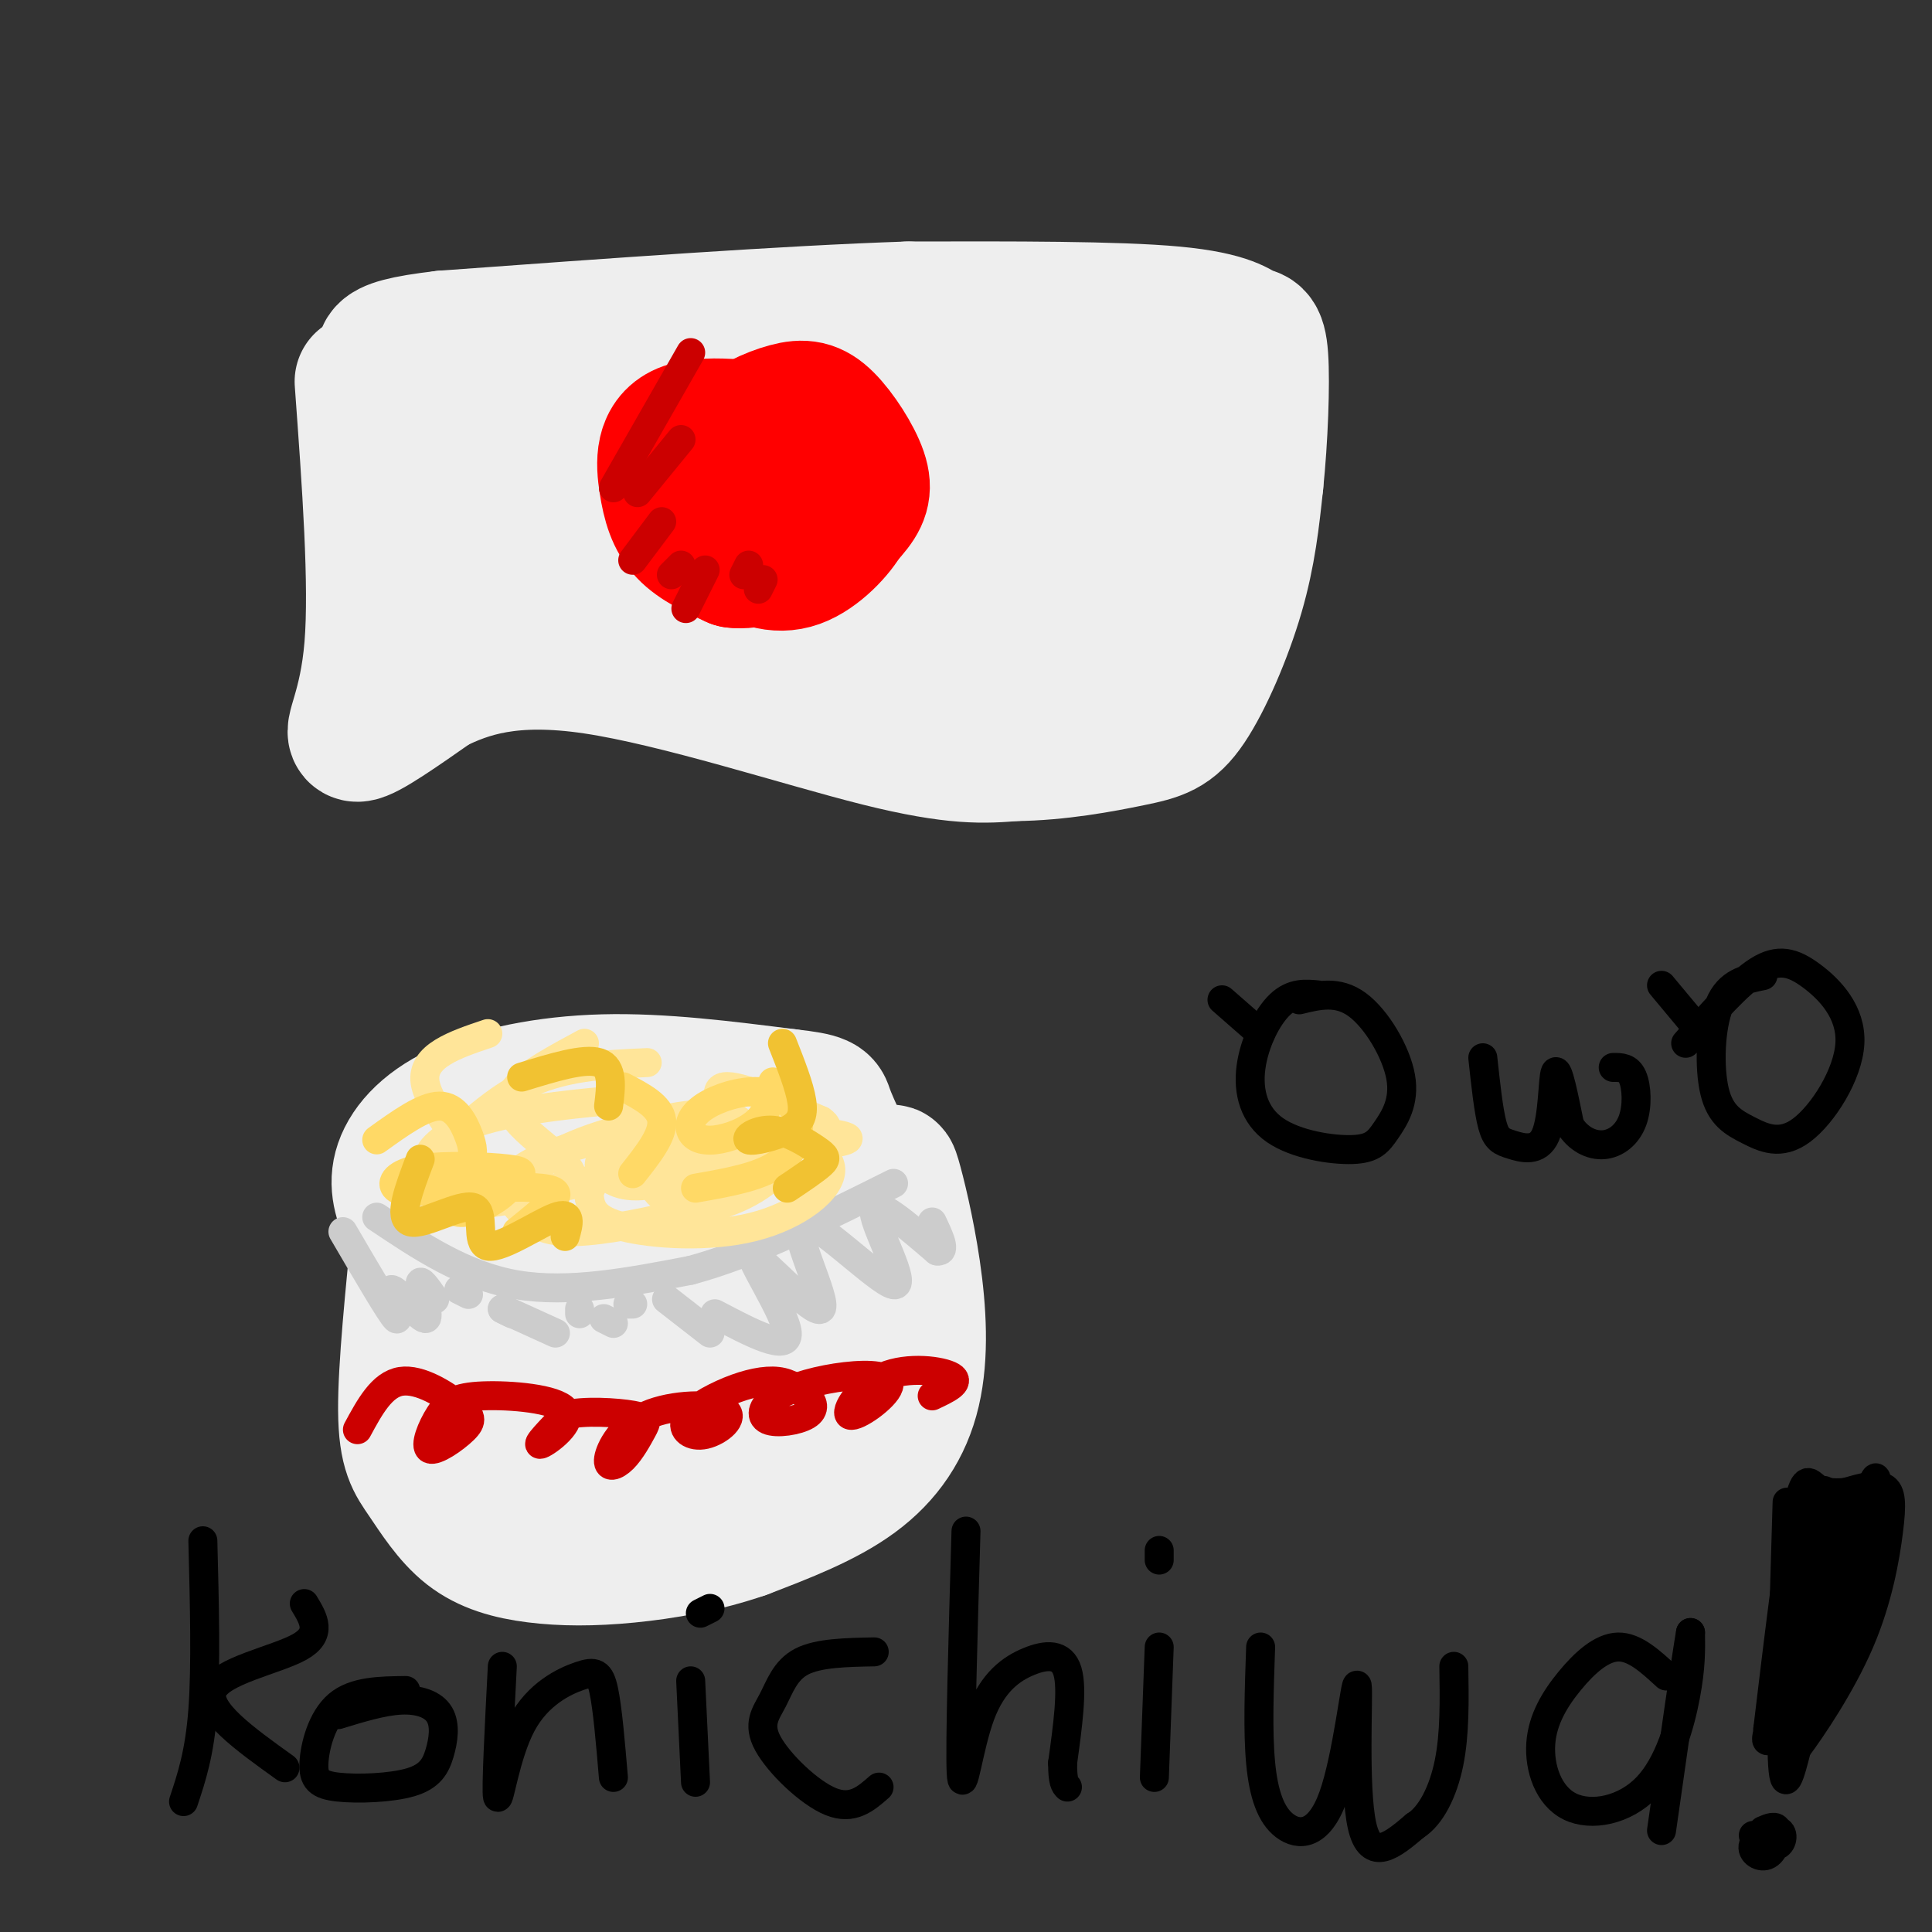
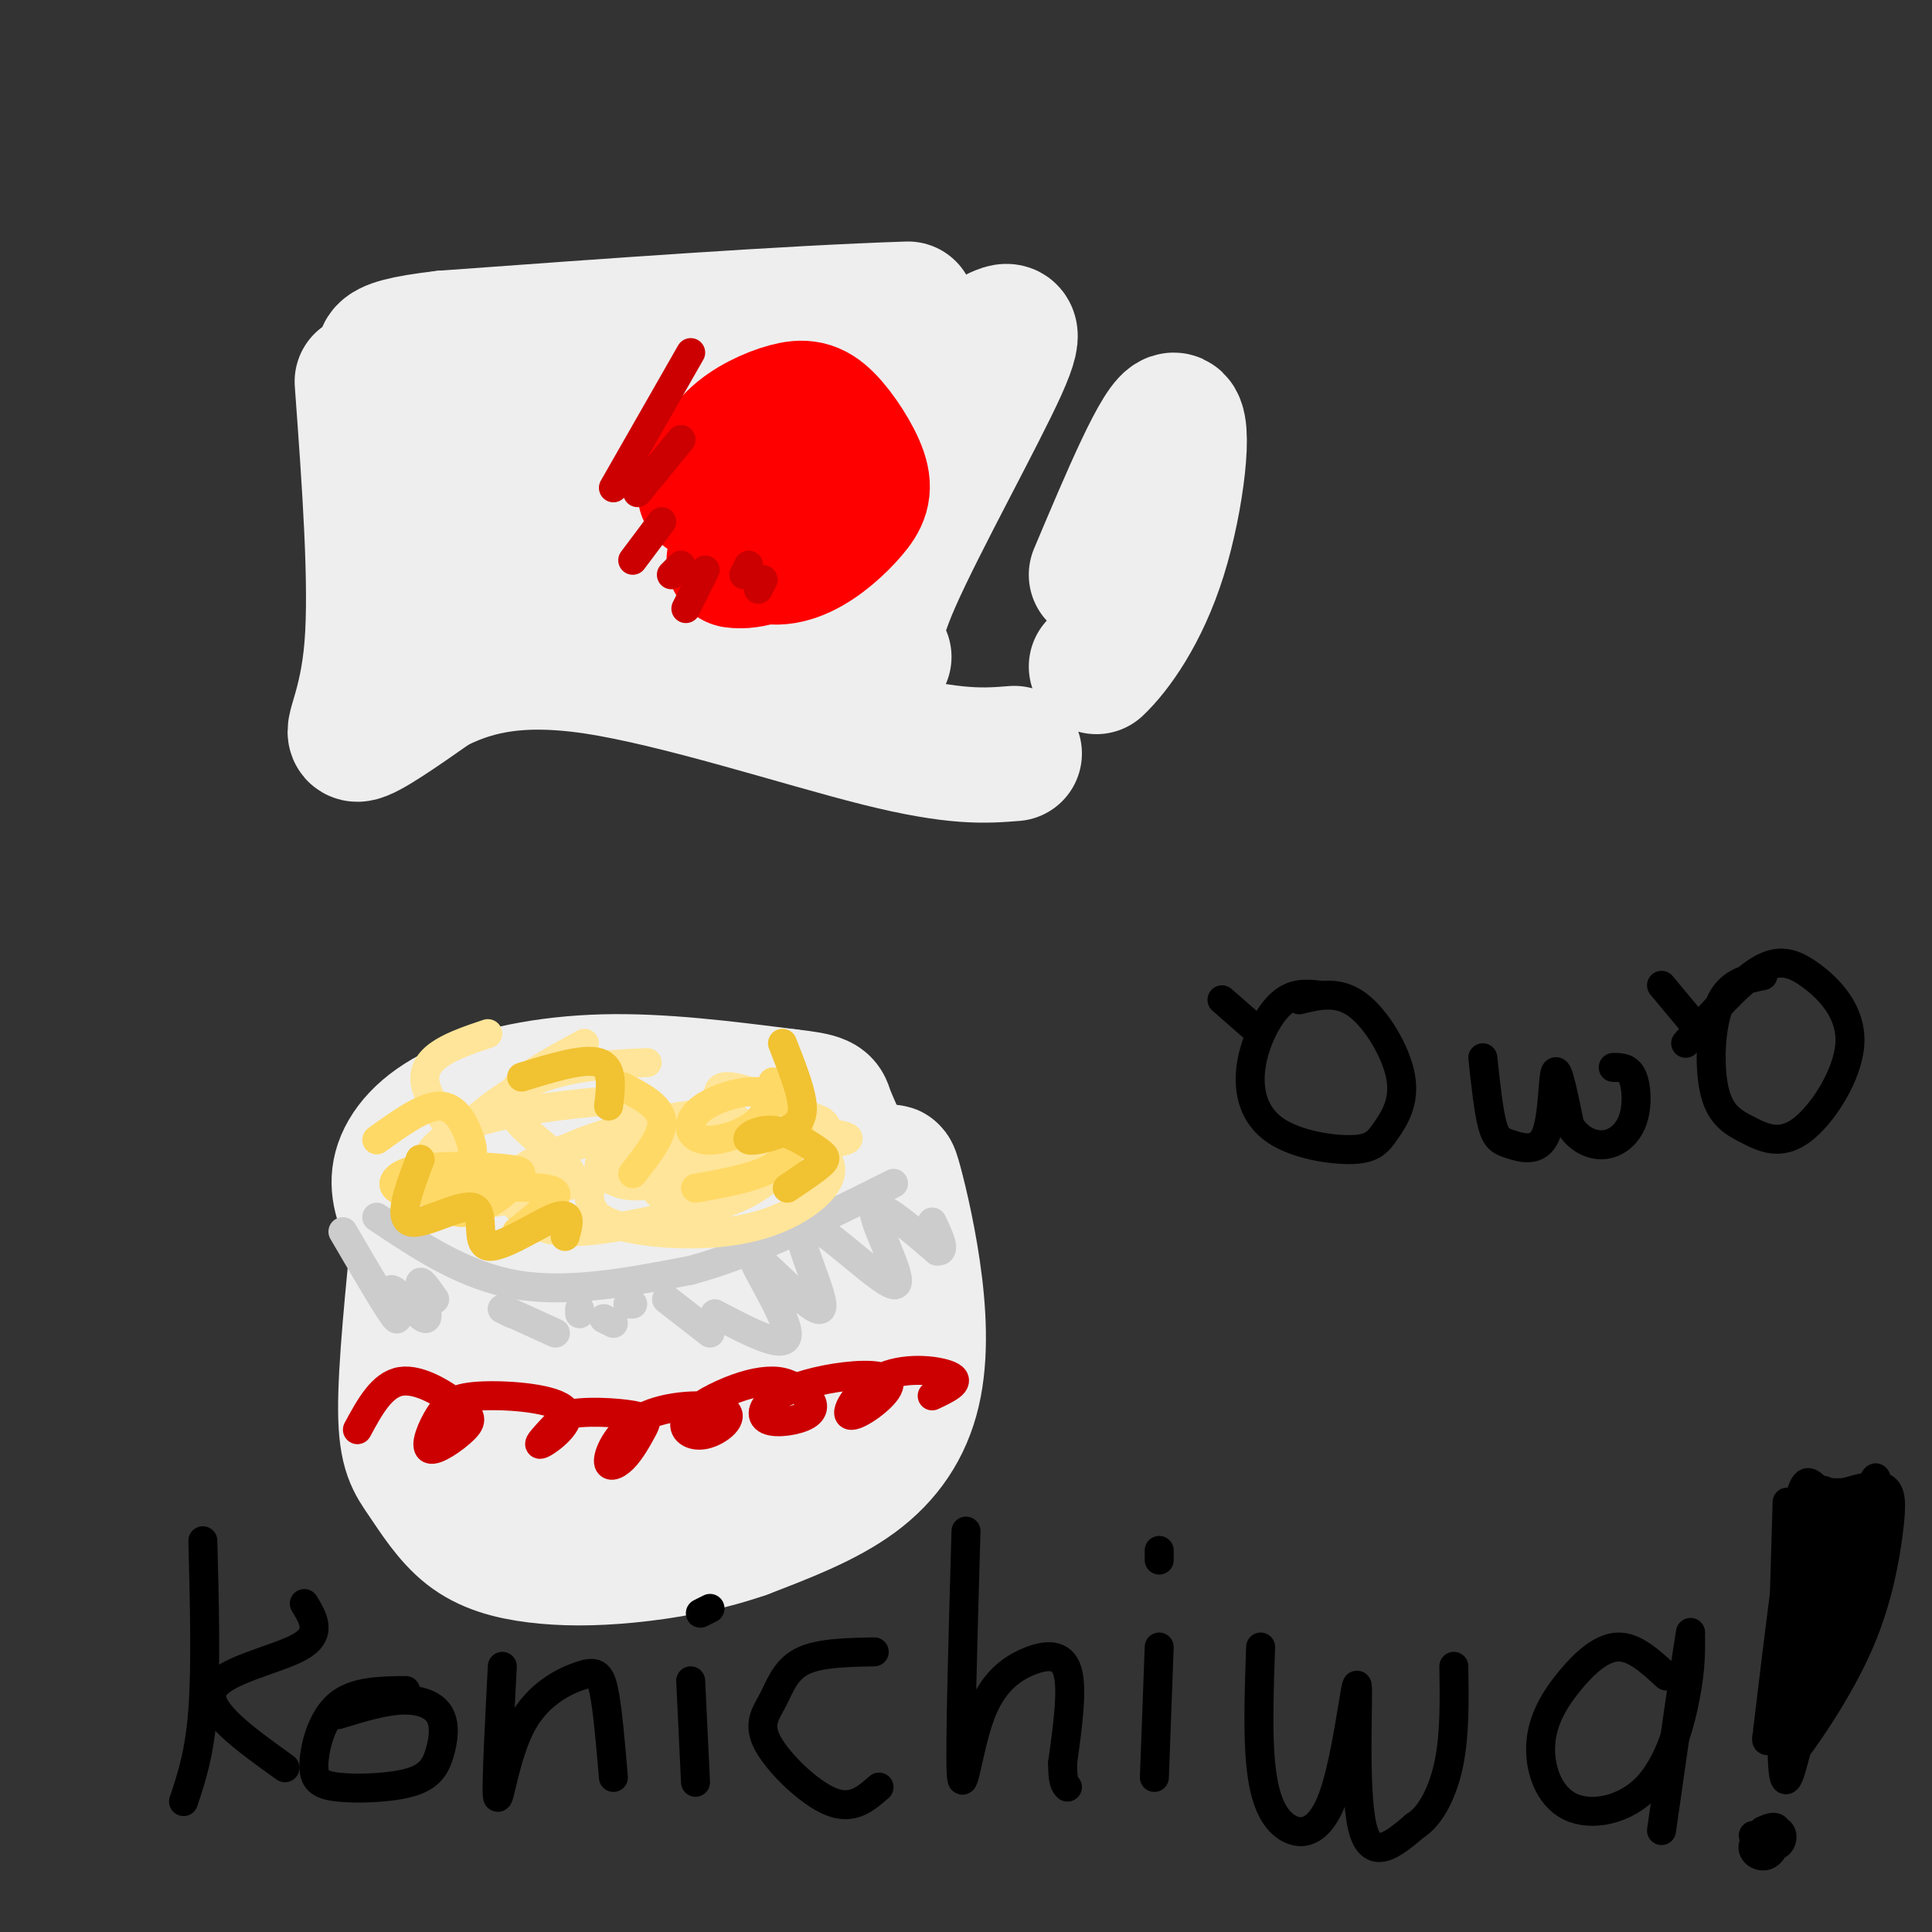
<svg xmlns="http://www.w3.org/2000/svg" viewBox="0 0 400 400" version="1.1">
  <rect x="0" y="0" width="400" height="400" fill="#333333" stroke="none" />
  <g fill="none" stroke="#eeeeee" stroke-width="28" stroke-linecap="round" stroke-linejoin="round">
    <path d="M75,79c1.533,21.000 3.067,42.000 2,55c-1.067,13.000 -4.733,18.000 -3,18c1.733,0.000 8.867,-5.000 16,-10" />
    <path d="M90,142c6.762,-3.310 15.667,-6.583 33,-4c17.333,2.583 43.095,11.024 59,15c15.905,3.976 21.952,3.488 28,3" />
-     <path d="M210,156c9.187,-0.085 18.153,-1.796 24,-3c5.847,-1.204 8.574,-1.901 12,-7c3.426,-5.099 7.550,-14.600 10,-23c2.450,-8.400 3.225,-15.700 4,-23" />
-     <path d="M260,100c0.963,-9.204 1.372,-20.715 1,-26c-0.372,-5.285 -1.523,-4.346 -3,-5c-1.477,-0.654 -3.279,-2.901 -15,-4c-11.721,-1.099 -33.360,-1.049 -55,-1" />
    <path d="M188,64c-25.167,0.833 -60.583,3.417 -96,6" />
    <path d="M92,70c-17.162,1.980 -12.065,3.931 -11,7c1.065,3.069 -1.900,7.256 -3,17c-1.100,9.744 -0.336,25.045 2,33c2.336,7.955 6.244,8.565 9,8c2.756,-0.565 4.359,-2.304 6,-10c1.641,-7.696 3.321,-21.348 5,-35" />
    <path d="M100,90c1.654,-7.705 3.288,-9.466 6,-10c2.712,-0.534 6.503,0.161 9,1c2.497,0.839 3.700,1.823 1,11c-2.700,9.177 -9.304,26.549 -12,34c-2.696,7.451 -1.485,4.983 1,5c2.485,0.017 6.243,2.520 10,3c3.757,0.480 7.511,-1.063 8,-11c0.489,-9.937 -2.289,-28.268 -1,-38c1.289,-9.732 6.644,-10.866 12,-12" />
    <path d="M134,73c3.565,-1.723 6.478,-0.031 9,-1c2.522,-0.969 4.652,-4.598 2,4c-2.652,8.598 -10.088,29.423 -13,40c-2.912,10.577 -1.300,10.906 0,13c1.300,2.094 2.287,5.952 4,7c1.713,1.048 4.150,-0.715 6,-1c1.850,-0.285 3.113,0.907 4,-8c0.887,-8.907 1.398,-27.914 2,-37c0.602,-9.086 1.295,-8.250 5,-10c3.705,-1.750 10.420,-6.087 14,-8c3.580,-1.913 4.023,-1.404 4,1c-0.023,2.404 -0.511,6.702 -1,11" />
    <path d="M170,84c-3.716,10.911 -12.504,32.688 -15,43c-2.496,10.312 1.302,9.160 4,9c2.698,-0.160 4.297,0.672 6,3c1.703,2.328 3.511,6.151 7,-4c3.489,-10.151 8.659,-34.275 13,-47c4.341,-12.725 7.854,-14.051 11,-15c3.146,-0.949 5.926,-1.523 9,-3c3.074,-1.477 6.443,-3.859 2,6c-4.443,9.859 -16.698,31.960 -22,44c-5.302,12.040 -3.651,14.020 -2,16" />
-     <path d="M183,136c-0.086,4.192 0.699,6.672 2,8c1.301,1.328 3.117,1.505 7,1c3.883,-0.505 9.831,-1.691 16,-14c6.169,-12.309 12.557,-35.742 17,-47c4.443,-11.258 6.940,-10.340 9,-11c2.060,-0.660 3.682,-2.898 5,0c1.318,2.898 2.333,10.931 3,16c0.667,5.069 0.987,7.172 -4,17c-4.987,9.828 -15.282,27.379 -18,34c-2.718,6.621 2.141,2.310 7,-2" />
    <path d="M227,138c3.655,-3.464 9.292,-11.125 13,-23c3.708,-11.875 5.488,-27.964 3,-28c-2.488,-0.036 -9.244,15.982 -16,32" />
    <path d="M92,243c3.533,5.928 7.065,11.856 12,16c4.935,4.144 11.271,6.502 21,7c9.729,0.498 22.850,-0.866 32,-3c9.150,-2.134 14.329,-5.038 18,-8c3.671,-2.962 5.836,-5.981 8,-9" />
    <path d="M183,246c1.479,-2.660 1.178,-4.809 2,-2c0.822,2.809 2.767,10.578 4,19c1.233,8.422 1.755,17.498 0,25c-1.755,7.502 -5.787,13.429 -12,18c-6.213,4.571 -14.606,7.785 -23,11" />
    <path d="M154,317c-8.035,2.794 -16.621,4.278 -24,5c-7.379,0.722 -13.549,0.682 -19,0c-5.451,-0.682 -10.183,-2.008 -14,-5c-3.817,-2.992 -6.720,-7.652 -9,-11c-2.280,-3.348 -3.937,-5.385 -4,-14c-0.063,-8.615 1.469,-23.807 3,-39" />
    <path d="M87,253c0.080,-4.426 -1.221,4.010 0,16c1.221,11.990 4.962,27.533 8,33c3.038,5.467 5.371,0.857 7,-10c1.629,-10.857 2.554,-27.962 3,-24c0.446,3.962 0.413,28.989 4,34c3.587,5.011 10.793,-9.995 18,-25" />
    <path d="M127,277c2.151,3.233 -1.471,23.817 0,22c1.471,-1.817 8.035,-26.035 11,-27c2.965,-0.965 2.330,21.324 5,23c2.670,1.676 8.643,-17.262 12,-19c3.357,-1.738 4.096,13.724 6,16c1.904,2.276 4.973,-8.636 7,-13c2.027,-4.364 3.014,-2.182 4,0" />
    <path d="M172,279c0.667,1.000 0.333,3.500 0,6" />
    <path d="M85,253c-1.536,-3.488 -3.071,-6.976 -2,-11c1.071,-4.024 4.750,-8.583 12,-12c7.250,-3.417 18.071,-5.690 30,-6c11.929,-0.310 24.964,1.345 38,3" />
    <path d="M163,227c7.557,0.826 7.448,1.390 8,3c0.552,1.610 1.764,4.266 3,7c1.236,2.734 2.497,5.548 -6,8c-8.497,2.452 -26.752,4.544 -42,4c-15.248,-0.544 -27.489,-3.723 -31,-6c-3.511,-2.277 1.709,-3.651 5,-5c3.291,-1.349 4.655,-2.671 13,-2c8.345,0.671 23.673,3.336 39,6" />
    <path d="M152,242c7.000,1.200 5.000,1.200 2,2c-3.000,0.800 -7.000,2.400 -11,4" />
  </g>
  <g fill="none" stroke="#cccccc" stroke-width="6" stroke-linecap="round" stroke-linejoin="round">
    <path d="M78,252c9.083,6.083 18.167,12.167 29,14c10.833,1.833 23.417,-0.583 36,-3" />
    <path d="M143,263c13.000,-3.500 27.500,-10.750 42,-18" />
    <path d="M71,255c4.987,8.530 9.974,17.059 11,18c1.026,0.941 -1.911,-5.707 -1,-6c0.911,-0.293 5.668,5.767 7,6c1.332,0.233 -0.762,-5.362 -1,-7c-0.238,-1.638 1.381,0.681 3,3" />
-     <path d="M95,267c0.000,0.000 2.000,1.000 2,1" />
    <path d="M104,271c0.000,0.000 2.000,1.000 2,1" />
    <path d="M104,271c0.000,0.000 11.000,5.000 11,5" />
    <path d="M120,271c0.000,0.000 0.000,1.000 0,1" />
    <path d="M125,273c0.000,0.000 2.000,1.000 2,1" />
    <path d="M130,270c0.000,0.000 1.000,0.000 1,0" />
    <path d="M138,269c0.000,0.000 9.000,7.000 9,7" />
    <path d="M148,272c7.635,4.020 15.270,8.041 15,4c-0.270,-4.041 -8.445,-16.143 -7,-16c1.445,0.143 12.509,12.533 14,11c1.491,-1.533 -6.590,-16.988 -4,-18c2.590,-1.012 15.851,12.420 19,13c3.149,0.580 -3.815,-11.691 -4,-15c-0.185,-3.309 6.407,2.346 13,8" />
    <path d="M194,259c2.000,0.333 0.500,-2.833 -1,-6" />
  </g>
  <g fill="none" stroke="#ff0000" stroke-width="28" stroke-linecap="round" stroke-linejoin="round">
    <path d="M168,93c-5.382,0.115 -10.764,0.230 -14,1c-3.236,0.770 -4.326,2.194 -4,6c0.326,3.806 2.066,9.994 5,13c2.934,3.006 7.060,2.830 11,1c3.940,-1.830 7.692,-5.313 10,-8c2.308,-2.687 3.171,-4.576 2,-8c-1.171,-3.424 -4.376,-8.382 -7,-11c-2.624,-2.618 -4.668,-2.897 -8,-2c-3.332,0.897 -7.952,2.971 -11,6c-3.048,3.029 -4.524,7.015 -6,11" />
-     <path d="M146,102c0.093,3.884 3.327,8.093 7,11c3.673,2.907 7.787,4.512 12,3c4.213,-1.512 8.526,-6.141 10,-9c1.474,-2.859 0.110,-3.949 -1,-6c-1.110,-2.051 -1.964,-5.064 -3,-7c-1.036,-1.936 -2.253,-2.795 -8,-4c-5.747,-1.205 -16.025,-2.756 -21,-1c-4.975,1.756 -4.647,6.819 -4,11c0.647,4.181 1.613,7.480 4,10c2.387,2.520 6.193,4.260 10,6" />
    <path d="M152,116c3.500,0.500 7.250,-1.250 11,-3" />
  </g>
  <g fill="none" stroke="#cc0000" stroke-width="6" stroke-linecap="round" stroke-linejoin="round">
    <path d="M143,73c0.000,0.000 -16.000,28.000 -16,28" />
    <path d="M141,91c0.000,0.000 -9.000,11.000 -9,11" />
    <path d="M137,108c0.000,0.000 -6.000,8.000 -6,8" />
    <path d="M141,117c0.000,0.000 -2.000,2.000 -2,2" />
    <path d="M146,118c0.000,0.000 -4.000,8.000 -4,8" />
    <path d="M155,117c0.000,0.000 -1.000,2.000 -1,2" />
    <path d="M158,120c0.000,0.000 -1.000,2.000 -1,2" />
    <path d="M74,296c2.534,-4.686 5.068,-9.373 9,-10c3.932,-0.627 9.261,2.804 12,5c2.739,2.196 2.887,3.156 1,5c-1.887,1.844 -5.811,4.573 -7,4c-1.189,-0.573 0.355,-4.449 2,-7c1.645,-2.551 3.389,-3.776 9,-4c5.611,-0.224 15.087,0.555 17,3c1.913,2.445 -3.739,6.556 -5,7c-1.261,0.444 1.870,-2.778 5,-6" />
    <path d="M117,293c3.775,-1.022 10.713,-0.579 14,0c3.287,0.579 2.922,1.292 2,3c-0.922,1.708 -2.401,4.412 -4,6c-1.599,1.588 -3.318,2.062 -3,0c0.318,-2.062 2.675,-6.660 8,-9c5.325,-2.340 13.620,-2.423 16,-1c2.380,1.423 -1.155,4.351 -4,5c-2.845,0.649 -5.000,-0.981 -4,-3c1.000,-2.019 5.154,-4.428 9,-6c3.846,-1.572 7.385,-2.306 10,-2c2.615,0.306 4.308,1.653 6,3" />
    <path d="M167,289c1.399,1.245 1.895,2.859 0,4c-1.895,1.141 -6.181,1.811 -8,1c-1.819,-0.811 -1.172,-3.102 2,-5c3.172,-1.898 8.869,-3.404 14,-4c5.131,-0.596 9.695,-0.281 9,2c-0.695,2.281 -6.650,6.529 -8,6c-1.350,-0.529 1.906,-5.835 7,-8c5.094,-2.165 12.027,-1.190 14,0c1.973,1.190 -1.013,2.595 -4,4" />
  </g>
  <g fill="none" stroke="#ffe599" stroke-width="6" stroke-linecap="round" stroke-linejoin="round">
    <path d="M101,214c-6.867,2.311 -13.733,4.622 -13,10c0.733,5.378 9.067,13.822 10,18c0.933,4.178 -5.533,4.089 -12,4" />
    <path d="M121,216c-5.772,3.105 -11.544,6.211 -14,9c-2.456,2.789 -1.596,5.263 1,8c2.596,2.737 6.930,5.737 9,8c2.070,2.263 1.877,3.789 -1,5c-2.877,1.211 -8.439,2.105 -14,3" />
    <path d="M134,220c-8.948,0.385 -17.895,0.770 -26,5c-8.105,4.230 -15.367,12.304 -18,14c-2.633,1.696 -0.638,-2.986 7,-6c7.638,-3.014 20.920,-4.360 28,-5c7.080,-0.640 7.959,-0.573 9,1c1.041,1.573 2.246,4.653 2,7c-0.246,2.347 -1.941,3.960 -7,6c-5.059,2.040 -13.483,4.508 -17,4c-3.517,-0.508 -2.128,-3.992 3,-7c5.128,-3.008 13.996,-5.541 21,-7c7.004,-1.459 12.144,-1.846 15,-1c2.856,0.846 3.428,2.923 4,5" />
    <path d="M155,236c-3.043,2.871 -12.651,7.547 -19,9c-6.349,1.453 -9.440,-0.319 -11,-2c-1.560,-1.681 -1.591,-3.272 3,-5c4.591,-1.728 13.803,-3.594 19,-4c5.197,-0.406 6.379,0.646 9,2c2.621,1.354 6.679,3.008 5,6c-1.679,2.992 -9.097,7.322 -15,8c-5.903,0.678 -10.291,-2.297 -11,-5c-0.709,-2.703 2.261,-5.133 6,-7c3.739,-1.867 8.246,-3.172 11,-4c2.754,-0.828 3.755,-1.178 8,0c4.245,1.178 11.736,3.883 12,8c0.264,4.117 -6.698,9.647 -16,12c-9.302,2.353 -20.943,1.529 -27,0c-6.057,-1.529 -6.528,-3.765 -7,-6" />
    <path d="M122,248c-0.253,-2.510 2.615,-5.787 7,-8c4.385,-2.213 10.286,-3.364 16,-3c5.714,0.364 11.241,2.243 13,4c1.759,1.757 -0.249,3.391 -3,5c-2.751,1.609 -6.245,3.193 -13,5c-6.755,1.807 -16.771,3.838 -23,4c-6.229,0.162 -8.671,-1.545 -11,-4c-2.329,-2.455 -4.546,-5.658 0,-9c4.546,-3.342 15.855,-6.821 30,-8c14.145,-1.179 31.127,-0.056 36,1c4.873,1.056 -2.364,2.046 -8,2c-5.636,-0.046 -9.671,-1.128 -13,-4c-3.329,-2.872 -5.951,-7.535 -3,-8c2.951,-0.465 11.476,3.267 20,7" />
    <path d="M170,232c2.844,1.933 -0.044,3.267 -5,4c-4.956,0.733 -11.978,0.867 -19,1" />
  </g>
  <g fill="none" stroke="#ffd966" stroke-width="6" stroke-linecap="round" stroke-linejoin="round">
    <path d="M78,236c4.854,-3.494 9.708,-6.989 13,-7c3.292,-0.011 5.020,3.460 6,6c0.980,2.540 1.210,4.147 0,6c-1.210,1.853 -3.860,3.951 -7,5c-3.140,1.049 -6.768,1.049 -8,0c-1.232,-1.049 -0.066,-3.145 5,-4c5.066,-0.855 14.033,-0.467 18,0c3.967,0.467 2.934,1.013 2,2c-0.934,0.987 -1.769,2.415 -4,4c-2.231,1.585 -5.857,3.328 -8,3c-2.143,-0.328 -2.801,-2.727 1,-4c3.801,-1.273 12.062,-1.420 16,-1c3.938,0.420 3.554,1.406 2,3c-1.554,1.594 -4.277,3.797 -7,6" />
    <path d="M160,224c-0.406,2.900 -0.811,5.800 -3,8c-2.189,2.200 -6.161,3.699 -9,4c-2.839,0.301 -4.546,-0.597 -5,-2c-0.454,-1.403 0.345,-3.310 3,-5c2.655,-1.690 7.165,-3.164 11,-3c3.835,0.164 6.994,1.967 8,5c1.006,3.033 -0.141,7.295 -4,10c-3.859,2.705 -10.429,3.852 -17,5" />
    <path d="M129,225c3.833,2.000 7.667,4.000 8,7c0.333,3.000 -2.833,7.000 -6,11" />
  </g>
  <g fill="none" stroke="#f1c232" stroke-width="6" stroke-linecap="round" stroke-linejoin="round">
    <path d="M87,240c-2.335,6.131 -4.670,12.262 -2,13c2.670,0.738 10.344,-3.915 13,-3c2.656,0.915 0.292,7.400 3,8c2.708,0.600 10.488,-4.686 14,-6c3.512,-1.314 2.756,1.343 2,4" />
    <path d="M162,216c1.765,4.477 3.530,8.954 4,12c0.470,3.046 -0.356,4.662 -3,6c-2.644,1.338 -7.106,2.397 -8,2c-0.894,-0.397 1.781,-2.251 5,-2c3.219,0.251 6.982,2.606 9,4c2.018,1.394 2.291,1.827 1,3c-1.291,1.173 -4.145,3.087 -7,5" />
    <path d="M108,223c6.500,-2.000 13.000,-4.000 16,-3c3.000,1.000 2.500,5.000 2,9" />
  </g>
  <g fill="none" stroke="#000000" stroke-width="6" stroke-linecap="round" stroke-linejoin="round">
    <path d="M42,319c0.333,13.000 0.667,26.000 0,35c-0.667,9.000 -2.333,14.000 -4,19" />
    <path d="M63,332c1.911,3.156 3.822,6.311 -1,9c-4.822,2.689 -16.378,4.911 -18,9c-1.622,4.089 6.689,10.044 15,16" />
    <path d="M84,350c-5.309,0.060 -10.618,0.120 -14,3c-3.382,2.880 -4.838,8.581 -5,12c-0.162,3.419 0.970,4.556 5,5c4.030,0.444 10.958,0.193 15,-1c4.042,-1.193 5.197,-3.330 6,-6c0.803,-2.670 1.255,-5.873 0,-8c-1.255,-2.127 -4.216,-3.179 -8,-3c-3.784,0.179 -8.392,1.590 -13,3" />
    <path d="M104,345c-0.662,12.812 -1.324,25.624 -1,27c0.324,1.376 1.633,-8.683 5,-15c3.367,-6.317 8.791,-8.893 12,-10c3.209,-1.107 4.203,-0.745 5,3c0.797,3.745 1.399,10.872 2,18" />
    <path d="M143,348c0.000,0.000 1.000,21.000 1,21" />
    <path d="M145,334c0.000,0.000 2.000,-1.000 2,-1" />
    <path d="M181,342c-5.778,0.112 -11.557,0.223 -15,2c-3.443,1.777 -4.552,5.219 -6,8c-1.448,2.781 -3.236,4.903 -1,9c2.236,4.097 8.496,10.171 13,12c4.504,1.829 7.252,-0.585 10,-3" />
    <path d="M200,317c-0.638,22.172 -1.276,44.344 -1,50c0.276,5.656 1.466,-5.206 4,-12c2.534,-6.794 6.413,-9.522 10,-11c3.587,-1.478 6.882,-1.708 8,2c1.118,3.708 0.059,11.354 -1,19" />
    <path d="M220,365c0.000,4.000 0.500,4.500 1,5" />
    <path d="M240,341c0.000,0.000 -1.000,27.000 -1,27" />
    <path d="M240,321c0.000,0.000 0.000,2.000 0,2" />
    <path d="M261,341c-0.306,8.738 -0.612,17.476 0,24c0.612,6.524 2.142,10.834 5,13c2.858,2.166 7.044,2.189 10,-6c2.956,-8.189 4.680,-24.589 5,-23c0.320,1.589 -0.766,21.168 1,29c1.766,7.832 6.383,3.916 11,0" />
    <path d="M293,378c3.222,-2.000 5.778,-7.000 7,-13c1.222,-6.000 1.111,-13.000 1,-20" />
    <path d="M345,347c-3.295,-3.039 -6.589,-6.078 -10,-6c-3.411,0.078 -6.938,3.274 -10,7c-3.062,3.726 -5.657,7.982 -6,13c-0.343,5.018 1.568,10.799 6,13c4.432,2.201 11.386,0.823 16,-4c4.614,-4.823 6.890,-13.092 8,-19c1.110,-5.908 1.055,-9.454 1,-13" />
    <path d="M350,338c-0.833,4.667 -3.417,22.833 -6,41" />
    <path d="M370,311c-0.667,22.250 -1.333,44.500 -1,53c0.333,8.500 1.667,3.250 3,-2" />
    <path d="M372,362c3.054,-4.045 9.190,-13.156 13,-22c3.810,-8.844 5.295,-17.419 6,-23c0.705,-5.581 0.630,-8.166 -1,-9c-1.630,-0.834 -4.815,0.083 -8,1" />
    <path d="M382,309c-2.429,0.167 -4.500,0.083 -6,-1c-1.500,-1.083 -2.429,-3.167 -4,5c-1.571,8.167 -3.786,26.583 -6,45" />
    <path d="M366,358c3.556,-3.800 15.444,-35.800 20,-47c4.556,-11.200 1.778,-1.600 -1,8" />
    <path d="M385,319c-5.095,12.250 -17.333,38.875 -17,37c0.333,-1.875 13.238,-32.250 17,-40c3.762,-7.750 -1.619,7.125 -7,22" />
    <path d="M378,338c-3.635,8.140 -9.222,17.491 -6,13c3.222,-4.491 15.252,-22.825 15,-22c-0.252,0.825 -12.786,20.807 -18,28c-5.214,7.193 -3.107,1.596 -1,-4" />
    <path d="M368,353c2.168,-7.172 8.086,-23.101 11,-33c2.914,-9.899 2.822,-13.767 1,-7c-1.822,6.767 -5.375,24.168 -6,23c-0.625,-1.168 1.679,-20.905 3,-26c1.321,-5.095 1.661,4.453 2,14" />
    <path d="M379,324c1.644,-0.044 4.756,-7.156 6,-8c1.244,-0.844 0.622,4.578 0,10" />
    <path d="M365,379c1.365,-0.595 2.730,-1.191 3,0c0.270,1.191 -0.555,4.167 -2,5c-1.445,0.833 -3.511,-0.478 -3,-2c0.511,-1.522 3.599,-3.256 5,-3c1.401,0.256 1.115,2.502 0,3c-1.115,0.498 -3.057,-0.751 -5,-2" />
    <path d="M273,206c-2.668,-0.270 -5.335,-0.539 -8,2c-2.665,2.539 -5.327,7.887 -6,13c-0.673,5.113 0.643,9.992 5,13c4.357,3.008 11.756,4.146 16,4c4.244,-0.146 5.333,-1.575 7,-4c1.667,-2.425 3.910,-5.845 3,-11c-0.910,-5.155 -4.974,-12.044 -9,-15c-4.026,-2.956 -8.013,-1.978 -12,-1" />
    <path d="M307,219c0.593,5.525 1.187,11.049 2,14c0.813,2.951 1.847,3.327 4,4c2.153,0.673 5.426,1.643 7,-2c1.574,-3.643 1.450,-11.898 2,-13c0.550,-1.102 1.775,4.949 3,11" />
    <path d="M325,233c1.699,2.774 4.445,4.207 7,4c2.555,-0.207 4.919,-2.056 6,-5c1.081,-2.944 0.880,-6.984 0,-9c-0.880,-2.016 -2.440,-2.008 -4,-2" />
    <path d="M365,202c-3.542,0.709 -7.085,1.417 -9,6c-1.915,4.583 -2.203,13.040 -1,18c1.203,4.960 3.898,6.421 7,8c3.102,1.579 6.613,3.274 11,0c4.387,-3.274 9.650,-11.517 10,-18c0.350,-6.483 -4.213,-11.207 -8,-14c-3.787,-2.793 -6.796,-3.655 -11,-1c-4.204,2.655 -9.602,8.828 -15,15" />
    <path d="M253,207c0.000,0.000 8.000,7.000 8,7" />
    <path d="M344,204c0.000,0.000 10.000,12.000 10,12" />
  </g>
</svg>